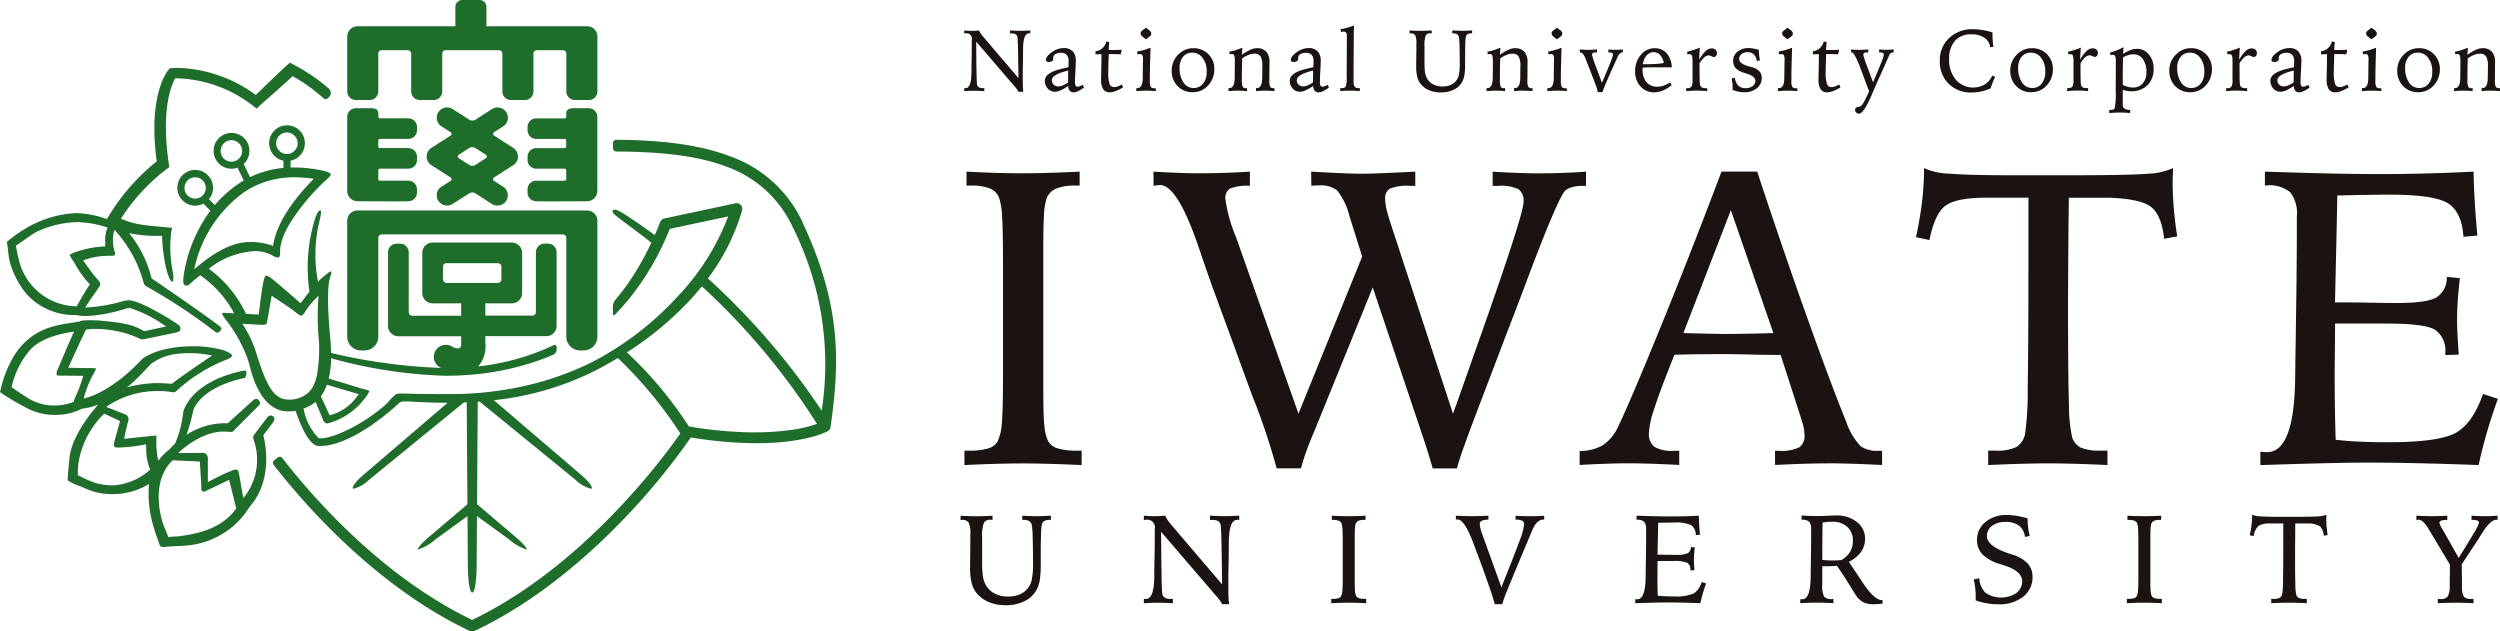
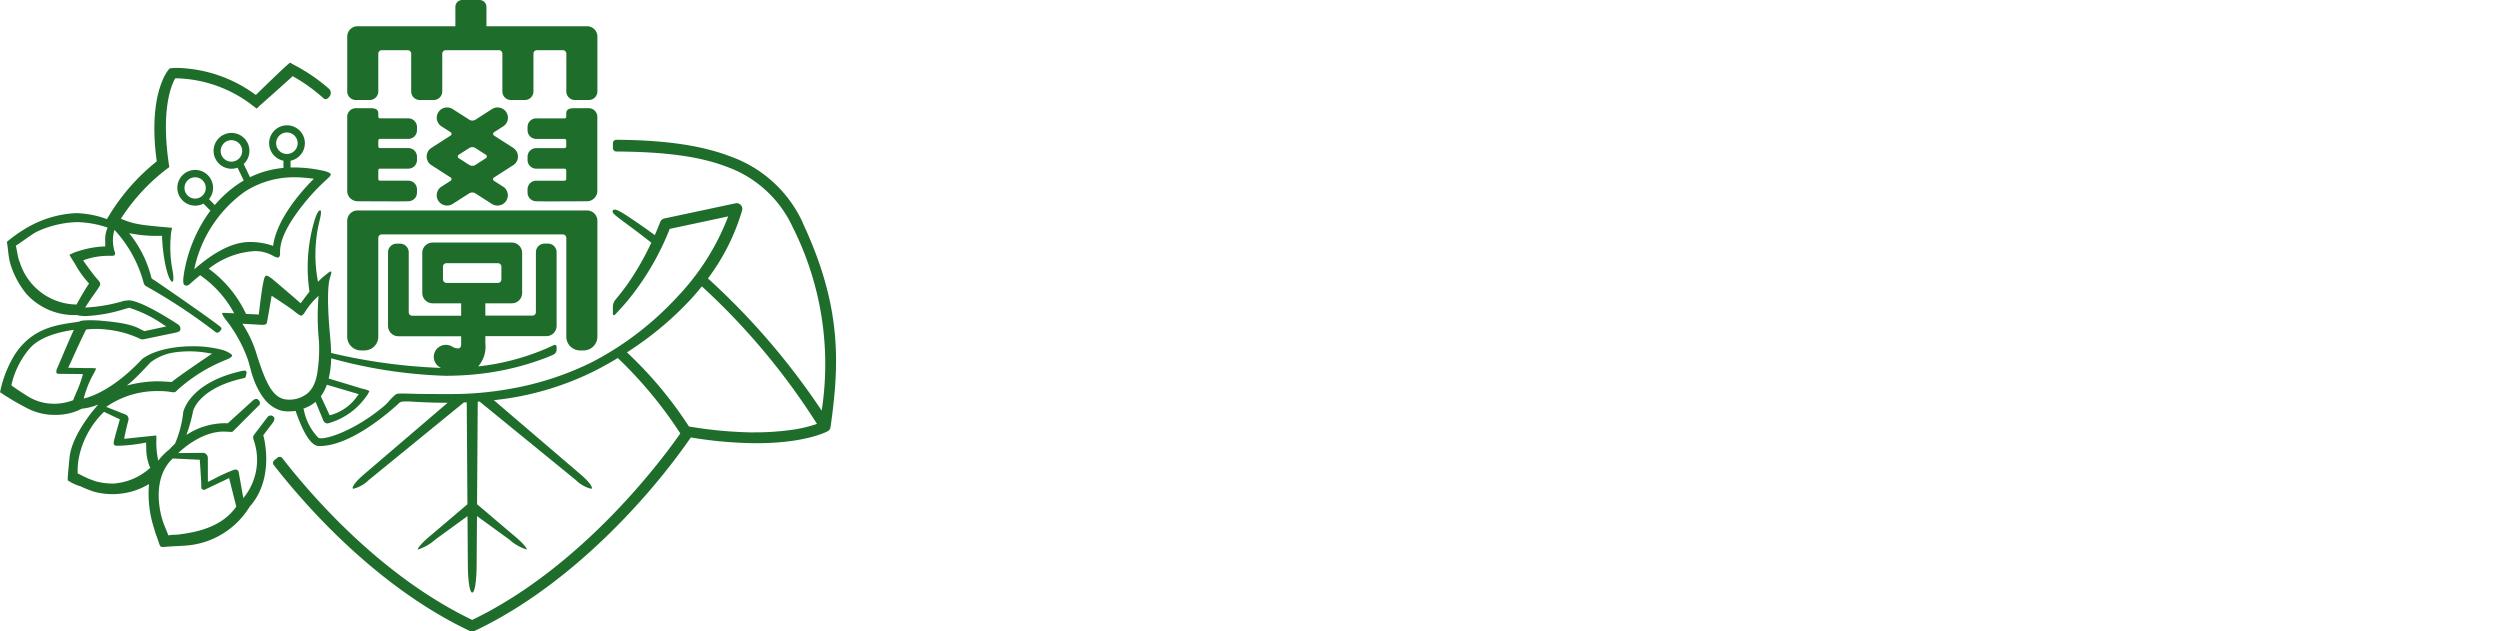
<svg xmlns="http://www.w3.org/2000/svg" width="311.975" height="78.794">
-   <path d="M44.406 12.482h1.724a1.076 1.076 0 001.077-1.068V6.691a.43.43 0 01.431-.427h3.242a.43.43 0 01.431.427v4.723a1.075 1.075 0 001.077 1.068h1.725a1.076 1.076 0 001.077-1.068V6.691a.43.43 0 01.431-.427h6.639a.43.43 0 01.431.427v4.723a1.076 1.076 0 001.077 1.068h1.724a1.076 1.076 0 001.077-1.068V6.691A.431.431 0 0167 6.264h3.241a.43.43 0 01.431.427v4.723a1.076 1.076 0 001.077 1.068h1.724a1.076 1.076 0 001.077-1.068V4.555a1.291 1.291 0 00-1.293-1.281H60.704V.854A.861.861 0 0059.842 0h-2.155a.861.861 0 00-.862.854v2.42h-12.2a1.291 1.291 0 00-1.293 1.281v6.859a1.076 1.076 0 001.077 1.068M61.681 22.129l2.007-1.287.375-.242h.007l.05-.036q.037-.028.072-.058l.04-.035c.031-.029.061-.06.089-.091l.013-.014a1.253 1.253 0 00.093-.125l.005-.006.016-.027.043-.073c.014-.025.016-.033.024-.05l.028-.061c.009-.021.016-.042.024-.064a.757.757 0 00.036-.123l.011-.048c.003-.016.009-.048.012-.073s0-.034.007-.051 0-.045 0-.067v-.059-.059-.067c0-.022 0-.034-.007-.051s-.007-.049-.012-.073a.98.98 0 00-.03-.12l-.017-.051a1.473 1.473 0 00-.052-.125l-.024-.05c-.008-.017-.028-.049-.043-.073a.382.382 0 00-.016-.027l-.006-.008-.053-.073-.024-.031c-.016-.02-.034-.039-.052-.058l-.036-.039-.043-.039-.055-.049-.029-.032a1.154 1.154 0 00-.071-.051l-.367-.236-2.007-1.287a.255.255 0 010-.464l1.106-.709a1.274 1.274 0 00.383-1.772 1.3 1.3 0 00-1.788-.38l-2.081 1.335a.731.731 0 01-.723 0l-2.09-1.336a1.3 1.3 0 00-1.788.38 1.274 1.274 0 00.383 1.772l1.106.709a.255.255 0 010 .464l-2.007 1.287-.367.236a1.59 1.59 0 00-.072.051l-.034.025-.056.049-.042.038-.037.04c-.012.014-.035.038-.051.058l-.024.032c-.018.024-.037.048-.053.073l-.006.008-.016.027-.043.073c-.014.025-.016.033-.024.05l-.028.061c-.009.02-.016.042-.024.063s-.012.034-.017.052a3.066 3.066 0 00-.03.119l-.012.072c-.003.024 0 .034-.007.052s0 .045 0 .067v.185c0 .022 0 .035.007.052s.007.048.012.072a.98.98 0 00.03.119l.017.052a.872.872 0 00.052.124l.024.05c.008.017.028.049.043.073s.01.019.016.028v.007a1.286 1.286 0 00.093.125l.013.014c.028.031.057.062.088.091l.041.036q.034.029.071.057l.051.036h.007l.375.242 2.007 1.287a.255.255 0 010 .464l-1.106.709a1.274 1.274 0 00-.383 1.772 1.3 1.3 0 001.788.38l.362-.232 1.72-1.1a.731.731 0 01.723 0l1.719 1.1.362.232a1.3 1.3 0 001.788-.38 1.274 1.274 0 00-.383-1.772l-1.106-.709a.255.255 0 010-.464m-1.075-2.363l-1.3.837a.731.731 0 01-.723 0l-1.3-.837a.255.255 0 010-.464l1.3-.837a.731.731 0 01.723 0l1.3.837a.255.255 0 010 .464M45.052 43.731h.431a1.721 1.721 0 001.724-1.708V29.68a.43.43 0 01.431-.427h22.6a.43.43 0 01.431.427v12.343a1.721 1.721 0 001.724 1.708h.431a1.721 1.721 0 001.724-1.708V27.545a1.291 1.291 0 00-1.293-1.281H44.621a1.291 1.291 0 00-1.293 1.281v14.478a1.721 1.721 0 001.724 1.708M70.442 22.55h-3.531a1.076 1.076 0 00-1.077 1.068v.427a1.076 1.076 0 001.077 1.068c.292.04 6.337 0 6.337 0a1.291 1.291 0 001.293-1.281V14.57a1.076 1.076 0 00-1.077-1.068H71.74c-.593 0-1.077.07-1.077.657v.4a.215.215 0 01-.215.213h-3.537a1.076 1.076 0 00-1.077 1.068v.427a1.076 1.076 0 001.077 1.068h3.536a.215.215 0 01.215.213v.722a.215.215 0 01-.215.213h-3.536a1.076 1.076 0 00-1.077 1.068v.427a1.076 1.076 0 001.077 1.068h3.536a.215.215 0 01.215.213v1.079a.215.215 0 01-.215.213M44.622 25.112s6.045.04 6.337 0a1.076 1.076 0 001.077-1.068v-.427a1.076 1.076 0 00-1.077-1.068h-3.536a.215.215 0 01-.215-.213v-1.078a.215.215 0 01.215-.214h3.536a1.076 1.076 0 001.077-1.068v-.427a1.076 1.076 0 00-1.077-1.068h-3.536a.215.215 0 01-.215-.213v-.722a.215.215 0 01.215-.213h3.536a1.076 1.076 0 001.077-1.068v-.427a1.076 1.076 0 00-1.077-1.068h-3.536a.215.215 0 01-.215-.213v-.4c0-.587-.485-.657-1.077-.657h-1.724a1.076 1.076 0 00-1.077 1.068v9.262a1.291 1.291 0 001.293 1.281M32.877 54.394l-.023-.081 1.231-1.615c.326-.546.057-.706-.044-.766a.557.557 0 00-.28-.087.571.571 0 00-.436.281l-1.646 2.164a.641.641 0 00-.051.536 7.487 7.487 0 01-1.028 7.033l-.225.277-.015.011-.577-3.268c-.1-.251-.246-.284-.363-.284a.931.931 0 00-.312.066 20.489 20.489 0 00-2.334 1.064c-.224.115-.418.215-.586.295l-.246.117-.006-2.992a.643.643 0 00-.535-.634l-3.164.029.336-.3c.623-.559 2.851-2.383 5.343-2.383 0 0 .444.013.885.042a.412.412 0 00.262-.061l3.16-3.163.012-.011a.514.514 0 00.213-.339.547.547 0 00-.166-.382.393.393 0 00-.3-.162.756.756 0 00-.447.213l-3.106 2.825h-.071c-.1 0-.2-.006-.306-.006a8.829 8.829 0 00-4.79 1.462 19.992 19.992 0 00.837-2.989c.005-.028.688-2.839 6.251-4.08.306-.068.31-.086.385-.53l.014-.08a.24.24 0 00-.284-.337 1.428 1.428 0 00-.3.038c-6.574 1.466-7.293 5.1-7.3 5.139a13.256 13.256 0 01-1.032 3.941 8.766 8.766 0 00-.7.713 6.909 6.909 0 00-1.382 1.4 10.842 10.842 0 01-.239-2.616 3.066 3.066 0 00-.012-.531c-.4.04-3.744.389-3.779.393l-.234.024.047-.228c.149-.729.378-1.7.481-2.046a.64.64 0 00-.284-.733l-2.477-.978.268-.181a11.135 11.135 0 016.378-1.789 8.854 8.854 0 011.1.062c.05 0 .112.015.184.026a3.724 3.724 0 00.52.062c.2 0 .34-.187.417-.269a20.316 20.316 0 016.083-3.785c.657-.258.773-.446.756-.558-.026-.164-.74-.553-1.158-.664a14.31 14.31 0 00-3.671-.469c-4.55 0-6.329 1.551-6.357 1.571a.634.634 0 00-.083.074c-3.305 3.515-5.964 4.529-6.954 4.8l-.291.08.078-.289a12.865 12.865 0 011.029-2.58c.026-.049.057-.1.091-.165a4.768 4.768 0 00.356-.723 5.721 5.721 0 00-.871-.047q-.176 0-.342.005L8.51 45.89l.112-.238c.264-.56.57-1.232.865-1.882.445-.981 1-2.156 1.219-2.569l.04-.074.083-.014a10.138 10.138 0 012.458.014 12.687 12.687 0 014.179 1.147.539.539 0 00.3.076 1.171 1.171 0 00.277-.036l3.888-.807c.334-.082.535-.166.573-.353a.643.643 0 00-.252-.644c-.039-.028-4.229-2.828-6.064-3.031h-.022a4.671 4.671 0 00-.523.042l-.023.007-.073-.007a20.059 20.059 0 01-4.926.859l.181-.274c.247-.375.485-.749.786-1.168.342-.476.677-.959.842-1.235.125-.21.076-.25.033-.43-.021-.085-.126-.223-.515-.669-.26-.3-.6-.75-1.453-1.93l-.121-.167.189-.087a8.957 8.957 0 012.649-.49c.123-.008.245-.008.347-.008h.219c.3 0 .472-.021.5-.062a.376.376 0 00.053-.395 4.637 4.637 0 01-.134-2.449l.069-.326.212.208a15.67 15.67 0 013.453 6.412.64.64 0 00.259.377l.143.084a71.249 71.249 0 018.5 5.616.446.446 0 00.283.13.6.6 0 00.4-.272c.181-.233.188-.315-.159-.579-2.224-1.691-7.063-4.993-8.02-5.649-.12-.082-.4-.209-.442-.353a14.326 14.326 0 00-2.784-5.568 17.518 17.518 0 003.425.342c.169 0 .339 0 .512-.008l.17-.005.007.169c.142 3.226.864 5.562 1.282 5.562h.011c.07-.013.212-.276.029-1.323a15.308 15.308 0 01-.253-4.11l.016-.252a5.38 5.38 0 01.141-.943l.025-.112h-.141c-3.725-.334-4.447-.4-6.071-1.043l-.172-.08.1-.162a24.416 24.416 0 015.621-6.05l.314-.229-.057-.382c-1-6.777.319-9.834.749-10.609l.048-.087h.23a16.138 16.138 0 019.489 3.442l.449.337.4-.392.272-.24c.743-.656 2.717-2.4 3.719-3.329l.095-.088.111.066a20.8 20.8 0 013.766 2.719.392.392 0 00.233.087c.235 0 .449-.267.556-.426a.707.707 0 00-.187-.92 21.95 21.95 0 00-4.215-2.881l-.2-.112-.4-.223-.346.3c-.72.628-2.9 2.751-3.81 3.634l-.1.1-.118-.082a17.227 17.227 0 00-9.652-3.293c-.421 0-.669.025-.715.029l-.268.029-.176.212c-.261.321-2.522 3.365-1.451 11.294l.013.1-.077.06a25.718 25.718 0 00-6.139 7.146 12.063 12.063 0 00-3.837-.747 13.4 13.4 0 00-6.262 1.889 17.586 17.586 0 00-2.394 1.7c.051.214.093.571.144 1.005a12.62 12.62 0 00.236 1.528A10.814 10.814 0 003.3 36.679a8.045 8.045 0 006.319 2.632 1.053 1.053 0 00.266.071 5.778 5.778 0 00.863.06 19.09 19.09 0 004.785-.873c.235-.067.421-.119.544-.149l.031-.008h.032a15.846 15.846 0 014.267 2.112l.345.213-2.734.587-.439-.212c-.767-.439-1.9-.822-4.652-1.06a14.123 14.123 0 00-2.453-.063c-.1.016-.509.038-.581.148v.008c-.211.026-.4.053-.532.072-2.353.344-5.361.726-7.52 4.037a14.314 14.314 0 00-1.833 4.689 31.726 31.726 0 003.616 2.116l.076.034a7.375 7.375 0 003.272.68 7.01 7.01 0 003.244-.771 7.118 7.118 0 002.01-.509.639.639 0 00-.032.07c-1.018 1.141-3.277 4.026-3.522 6.578l-.019.2c-.121 1.254-.225 2.338-.2 2.6a5.642 5.642 0 001.619.755 13.231 13.231 0 001.674.665 8.839 8.839 0 006.848-.957 13.954 13.954 0 00.643 5.558 7.83 7.83 0 00.324 1c.1.253.165.467.222.639.2.608.223.654.555.654.061 0 .128 0 .2-.009.715-.06 1.14-.078 1.551-.1a25.46 25.46 0 001.114-.065 10.169 10.169 0 007.952-4.851c3.152-3.518 1.781-8.619 1.719-8.842M2.429 32.727c-.045-.23-.141-.487-.2-.793-.077-.406-.158-.834-.224-1.163l-.023-.115.1-.063c.21-.13.5-.333.827-.568.542-.384 1.156-.818 1.687-1.116h.016a12.549 12.549 0 015.023-1.19 12.458 12.458 0 013.794.685 3.644 3.644 0 00-.3 1.663c0 .15.01.32 0 .528l-.007.158-.16.005a11.572 11.572 0 00-3.109.563l-.325.094a5.148 5.148 0 00-.854.389c.032.084.22.386.5.832l.2.321a12.281 12.281 0 001.74 2.423l.112.1-.085.123c-.608.882-1.284 2.112-1.562 2.62a7.514 7.514 0 01-7.144-5.49m4.278 17.872a6.115 6.115 0 01-3.08-.846 30.806 30.806 0 01-2.086-1.376l-.092-.075.019-.126a10.559 10.559 0 012.184-4.387c1.3-1.62 4.089-2.212 5.583-2.405-.665 1.418-1.515 3.5-2.045 4.714a1.052 1.052 0 00-.14.592c.055.079-.011.179.413.179h.076l2.828.026-.052.209a14.807 14.807 0 01-.772 2.1c-.16.376-.3.7-.382.949a6.615 6.615 0 01-2.454.447m11.821-4.863l.317-.337.015-.01a6.544 6.544 0 013.018-1.21 13.305 13.305 0 014.175.1l.431.066-.36.244c-.872.59-3.782 2.569-4.619 3.251l-.052.042h-.067l-.316-.02c-.409-.027-.968-.064-1.619-.064a15.573 15.573 0 00-3.607.533l.528-.442c.631-.532 1.476-1.431 2.156-2.154m-4.5 14.824a8.421 8.421 0 01-1.938-.246 10.95 10.95 0 01-2.034-.857l-.341-.158v-.107a7.833 7.833 0 01.155-1.868l.037-.2a11.01 11.01 0 013.095-5.515l1.973.937-.037.137c-.068.251-.153.552-.243.868-.156.551-.318 1.12-.427 1.566-.076.311-.072.548.012.634a.631.631 0 00.4.092H14.858a21.475 21.475 0 003.169-.36l.2-.042.009.2c0 .1.008.211.011.325a6.561 6.561 0 00.432 2.488.645.645 0 00.077.131 7.58 7.58 0 01-4.722 1.983m8.666 6.291l-.035.006a6.13 6.13 0 01-.93.086 3.409 3.409 0 00-.576.051l-.145.033-.054-.137c-.119-.3-.228-.573-.47-1.167-.623-1.527-1.563-5.844 1.067-8.3l3.375.159.01.152c.007.108.179 2.658.173 2.993s.008.477.159.566a.712.712 0 00.208.04.154.154 0 00.068-.011c.157-.084 2.741-1.311 2.851-1.363l.191-.091.892 3.562c-.933 1.3-2.631 2.879-6.785 3.421" fill="#1f6d2b" />
+   <path d="M44.406 12.482h1.724a1.076 1.076 0 001.077-1.068V6.691a.43.43 0 01.431-.427h3.242a.43.43 0 01.431.427v4.723a1.075 1.075 0 001.077 1.068h1.725a1.076 1.076 0 001.077-1.068V6.691a.43.43 0 01.431-.427h6.639a.43.43 0 01.431.427v4.723a1.076 1.076 0 001.077 1.068h1.724a1.076 1.076 0 001.077-1.068V6.691A.431.431 0 0167 6.264h3.241a.43.43 0 01.431.427v4.723a1.076 1.076 0 001.077 1.068h1.724a1.076 1.076 0 001.077-1.068V4.555a1.291 1.291 0 00-1.293-1.281H60.704V.854A.861.861 0 0059.842 0h-2.155a.861.861 0 00-.862.854v2.42h-12.2a1.291 1.291 0 00-1.293 1.281v6.859a1.076 1.076 0 001.077 1.068M61.681 22.129l2.007-1.287.375-.242h.007l.05-.036q.037-.028.072-.058l.04-.035c.031-.029.061-.06.089-.091l.013-.014a1.253 1.253 0 00.093-.125l.005-.006.016-.027.043-.073c.014-.025.016-.033.024-.05l.028-.061c.009-.021.016-.042.024-.064a.757.757 0 00.036-.123l.011-.048c.003-.016.009-.048.012-.073s0-.034.007-.051 0-.045 0-.067v-.059-.059-.067c0-.022 0-.034-.007-.051s-.007-.049-.012-.073a.98.98 0 00-.03-.12l-.017-.051a1.473 1.473 0 00-.052-.125l-.024-.05c-.008-.017-.028-.049-.043-.073a.382.382 0 00-.016-.027l-.006-.008-.053-.073-.024-.031c-.016-.02-.034-.039-.052-.058l-.036-.039-.043-.039-.055-.049-.029-.032a1.154 1.154 0 00-.071-.051l-.367-.236-2.007-1.287a.255.255 0 010-.464l1.106-.709a1.274 1.274 0 00.383-1.772 1.3 1.3 0 00-1.788-.38l-2.081 1.335a.731.731 0 01-.723 0l-2.09-1.336a1.3 1.3 0 00-1.788.38 1.274 1.274 0 00.383 1.772l1.106.709a.255.255 0 010 .464l-2.007 1.287-.367.236a1.59 1.59 0 00-.072.051l-.034.025-.056.049-.042.038-.037.04c-.012.014-.035.038-.051.058l-.024.032c-.018.024-.037.048-.053.073l-.006.008-.016.027-.043.073c-.014.025-.016.033-.024.05l-.028.061c-.009.02-.016.042-.024.063s-.012.034-.017.052a3.066 3.066 0 00-.03.119l-.012.072c-.003.024 0 .034-.007.052s0 .045 0 .067v.185c0 .022 0 .035.007.052s.007.048.012.072a.98.98 0 00.03.119l.017.052a.872.872 0 00.052.124l.024.05c.008.017.028.049.043.073s.01.019.016.028v.007a1.286 1.286 0 00.093.125l.013.014c.028.031.057.062.088.091l.041.036q.034.029.071.057l.051.036h.007l.375.242 2.007 1.287a.255.255 0 010 .464l-1.106.709a1.274 1.274 0 00-.383 1.772 1.3 1.3 0 001.788.38l.362-.232 1.72-1.1a.731.731 0 01.723 0l1.719 1.1.362.232a1.3 1.3 0 001.788-.38 1.274 1.274 0 00-.383-1.772l-1.106-.709a.255.255 0 010-.464m-1.075-2.363l-1.3.837a.731.731 0 01-.723 0l-1.3-.837a.255.255 0 010-.464l1.3-.837a.731.731 0 01.723 0l1.3.837a.255.255 0 010 .464M45.052 43.731h.431a1.721 1.721 0 001.724-1.708V29.68a.43.43 0 01.431-.427h22.6a.43.43 0 01.431.427v12.343a1.721 1.721 0 001.724 1.708h.431a1.721 1.721 0 001.724-1.708V27.545a1.291 1.291 0 00-1.293-1.281H44.621a1.291 1.291 0 00-1.293 1.281v14.478a1.721 1.721 0 001.724 1.708M70.442 22.55h-3.531a1.076 1.076 0 00-1.077 1.068v.427a1.076 1.076 0 001.077 1.068c.292.04 6.337 0 6.337 0a1.291 1.291 0 001.293-1.281V14.57a1.076 1.076 0 00-1.077-1.068H71.74c-.593 0-1.077.07-1.077.657v.4a.215.215 0 01-.215.213h-3.537a1.076 1.076 0 00-1.077 1.068v.427a1.076 1.076 0 001.077 1.068h3.536a.215.215 0 01.215.213v.722a.215.215 0 01-.215.213h-3.536a1.076 1.076 0 00-1.077 1.068v.427a1.076 1.076 0 001.077 1.068h3.536a.215.215 0 01.215.213v1.079a.215.215 0 01-.215.213M44.622 25.112s6.045.04 6.337 0a1.076 1.076 0 001.077-1.068v-.427a1.076 1.076 0 00-1.077-1.068h-3.536a.215.215 0 01-.215-.213v-1.078a.215.215 0 01.215-.214h3.536a1.076 1.076 0 001.077-1.068v-.427a1.076 1.076 0 00-1.077-1.068h-3.536a.215.215 0 01-.215-.213v-.722a.215.215 0 01.215-.213h3.536a1.076 1.076 0 001.077-1.068v-.427a1.076 1.076 0 00-1.077-1.068h-3.536a.215.215 0 01-.215-.213v-.4c0-.587-.485-.657-1.077-.657h-1.724a1.076 1.076 0 00-1.077 1.068v9.262a1.291 1.291 0 001.293 1.281M32.877 54.394l-.023-.081 1.231-1.615c.326-.546.057-.706-.044-.766a.557.557 0 00-.28-.087.571.571 0 00-.436.281l-1.646 2.164a.641.641 0 00-.051.536 7.487 7.487 0 01-1.028 7.033l-.225.277-.015.011-.577-3.268c-.1-.251-.246-.284-.363-.284a.931.931 0 00-.312.066 20.489 20.489 0 00-2.334 1.064c-.224.115-.418.215-.586.295l-.246.117-.006-2.992a.643.643 0 00-.535-.634l-3.164.029.336-.3c.623-.559 2.851-2.383 5.343-2.383 0 0 .444.013.885.042a.412.412 0 00.262-.061l3.16-3.163.012-.011a.514.514 0 00.213-.339.547.547 0 00-.166-.382.393.393 0 00-.3-.162.756.756 0 00-.447.213l-3.106 2.825h-.071c-.1 0-.2-.006-.306-.006a8.829 8.829 0 00-4.79 1.462 19.992 19.992 0 00.837-2.989c.005-.028.688-2.839 6.251-4.08.306-.068.31-.086.385-.53l.014-.08a.24.24 0 00-.284-.337 1.428 1.428 0 00-.3.038c-6.574 1.466-7.293 5.1-7.3 5.139a13.256 13.256 0 01-1.032 3.941 8.766 8.766 0 00-.7.713 6.909 6.909 0 00-1.382 1.4 10.842 10.842 0 01-.239-2.616 3.066 3.066 0 00-.012-.531c-.4.04-3.744.389-3.779.393l-.234.024.047-.228c.149-.729.378-1.7.481-2.046a.64.64 0 00-.284-.733l-2.477-.978.268-.181a11.135 11.135 0 016.378-1.789 8.854 8.854 0 011.1.062c.05 0 .112.015.184.026a3.724 3.724 0 00.52.062c.2 0 .34-.187.417-.269a20.316 20.316 0 016.083-3.785c.657-.258.773-.446.756-.558-.026-.164-.74-.553-1.158-.664a14.31 14.31 0 00-3.671-.469c-4.55 0-6.329 1.551-6.357 1.571a.634.634 0 00-.083.074c-3.305 3.515-5.964 4.529-6.954 4.8l-.291.08.078-.289a12.865 12.865 0 011.029-2.58c.026-.049.057-.1.091-.165a4.768 4.768 0 00.356-.723 5.721 5.721 0 00-.871-.047q-.176 0-.342.005L8.51 45.89l.112-.238c.264-.56.57-1.232.865-1.882.445-.981 1-2.156 1.219-2.569l.04-.074.083-.014a10.138 10.138 0 012.458.014 12.687 12.687 0 014.179 1.147.539.539 0 00.3.076 1.171 1.171 0 00.277-.036l3.888-.807c.334-.082.535-.166.573-.353a.643.643 0 00-.252-.644c-.039-.028-4.229-2.828-6.064-3.031h-.022a4.671 4.671 0 00-.523.042l-.023.007-.073-.007a20.059 20.059 0 01-4.926.859l.181-.274c.247-.375.485-.749.786-1.168.342-.476.677-.959.842-1.235.125-.21.076-.25.033-.43-.021-.085-.126-.223-.515-.669-.26-.3-.6-.75-1.453-1.93l-.121-.167.189-.087a8.957 8.957 0 012.649-.49c.123-.008.245-.008.347-.008h.219c.3 0 .472-.021.5-.062a.376.376 0 00.053-.395 4.637 4.637 0 01-.134-2.449l.069-.326.212.208a15.67 15.67 0 013.453 6.412.64.64 0 00.259.377l.143.084a71.249 71.249 0 018.5 5.616.446.446 0 00.283.13.6.6 0 00.4-.272c.181-.233.188-.315-.159-.579-2.224-1.691-7.063-4.993-8.02-5.649-.12-.082-.4-.209-.442-.353a14.326 14.326 0 00-2.784-5.568 17.518 17.518 0 003.425.342c.169 0 .339 0 .512-.008l.17-.005.007.169c.142 3.226.864 5.562 1.282 5.562h.011c.07-.013.212-.276.029-1.323a15.308 15.308 0 01-.253-4.11l.016-.252a5.38 5.38 0 01.141-.943l.025-.112h-.141c-3.725-.334-4.447-.4-6.071-1.043l-.172-.08.1-.162a24.416 24.416 0 015.621-6.05l.314-.229-.057-.382c-1-6.777.319-9.834.749-10.609l.048-.087h.23a16.138 16.138 0 019.489 3.442l.449.337.4-.392.272-.24c.743-.656 2.717-2.4 3.719-3.329l.095-.088.111.066a20.8 20.8 0 013.766 2.719.392.392 0 00.233.087c.235 0 .449-.267.556-.426a.707.707 0 00-.187-.92 21.95 21.95 0 00-4.215-2.881l-.2-.112-.4-.223-.346.3c-.72.628-2.9 2.751-3.81 3.634l-.1.1-.118-.082a17.227 17.227 0 00-9.652-3.293c-.421 0-.669.025-.715.029l-.268.029-.176.212c-.261.321-2.522 3.365-1.451 11.294l.013.1-.077.06a25.718 25.718 0 00-6.139 7.146 12.063 12.063 0 00-3.837-.747 13.4 13.4 0 00-6.262 1.889 17.586 17.586 0 00-2.394 1.7c.051.214.093.571.144 1.005a12.62 12.62 0 00.236 1.528A10.814 10.814 0 003.3 36.679a8.045 8.045 0 006.319 2.632 1.053 1.053 0 00.266.071 5.778 5.778 0 00.863.06 19.09 19.09 0 004.785-.873c.235-.067.421-.119.544-.149l.031-.008h.032a15.846 15.846 0 014.267 2.112l.345.213-2.734.587-.439-.212c-.767-.439-1.9-.822-4.652-1.06a14.123 14.123 0 00-2.453-.063c-.1.016-.509.038-.581.148v.008c-.211.026-.4.053-.532.072-2.353.344-5.361.726-7.52 4.037a14.314 14.314 0 00-1.833 4.689 31.726 31.726 0 003.616 2.116l.076.034a7.375 7.375 0 003.272.68 7.01 7.01 0 003.244-.771 7.118 7.118 0 002.01-.509.639.639 0 00-.032.07c-1.018 1.141-3.277 4.026-3.522 6.578l-.019.2c-.121 1.254-.225 2.338-.2 2.6a5.642 5.642 0 001.619.755 13.231 13.231 0 001.674.665 8.839 8.839 0 006.848-.957 13.954 13.954 0 00.643 5.558 7.83 7.83 0 00.324 1c.1.253.165.467.222.639.2.608.223.654.555.654.061 0 .128 0 .2-.009.715-.06 1.14-.078 1.551-.1a25.46 25.46 0 001.114-.065 10.169 10.169 0 007.952-4.851c3.152-3.518 1.781-8.619 1.719-8.842M2.429 32.727c-.045-.23-.141-.487-.2-.793-.077-.406-.158-.834-.224-1.163l-.023-.115.1-.063c.21-.13.5-.333.827-.568.542-.384 1.156-.818 1.687-1.116h.016a12.549 12.549 0 015.023-1.19 12.458 12.458 0 013.794.685 3.644 3.644 0 00-.3 1.663c0 .15.01.32 0 .528l-.007.158-.16.005a11.572 11.572 0 00-3.109.563l-.325.094a5.148 5.148 0 00-.854.389c.032.084.22.386.5.832l.2.321a12.281 12.281 0 001.74 2.423c-.608.882-1.284 2.112-1.562 2.62a7.514 7.514 0 01-7.144-5.49m4.278 17.872a6.115 6.115 0 01-3.08-.846 30.806 30.806 0 01-2.086-1.376l-.092-.075.019-.126a10.559 10.559 0 012.184-4.387c1.3-1.62 4.089-2.212 5.583-2.405-.665 1.418-1.515 3.5-2.045 4.714a1.052 1.052 0 00-.14.592c.055.079-.011.179.413.179h.076l2.828.026-.052.209a14.807 14.807 0 01-.772 2.1c-.16.376-.3.7-.382.949a6.615 6.615 0 01-2.454.447m11.821-4.863l.317-.337.015-.01a6.544 6.544 0 013.018-1.21 13.305 13.305 0 014.175.1l.431.066-.36.244c-.872.59-3.782 2.569-4.619 3.251l-.052.042h-.067l-.316-.02c-.409-.027-.968-.064-1.619-.064a15.573 15.573 0 00-3.607.533l.528-.442c.631-.532 1.476-1.431 2.156-2.154m-4.5 14.824a8.421 8.421 0 01-1.938-.246 10.95 10.95 0 01-2.034-.857l-.341-.158v-.107a7.833 7.833 0 01.155-1.868l.037-.2a11.01 11.01 0 013.095-5.515l1.973.937-.037.137c-.068.251-.153.552-.243.868-.156.551-.318 1.12-.427 1.566-.076.311-.072.548.012.634a.631.631 0 00.4.092H14.858a21.475 21.475 0 003.169-.36l.2-.042.009.2c0 .1.008.211.011.325a6.561 6.561 0 00.432 2.488.645.645 0 00.077.131 7.58 7.58 0 01-4.722 1.983m8.666 6.291l-.035.006a6.13 6.13 0 01-.93.086 3.409 3.409 0 00-.576.051l-.145.033-.054-.137c-.119-.3-.228-.573-.47-1.167-.623-1.527-1.563-5.844 1.067-8.3l3.375.159.01.152c.007.108.179 2.658.173 2.993s.008.477.159.566a.712.712 0 00.208.04.154.154 0 00.068-.011c.157-.084 2.741-1.311 2.851-1.363l.191-.091.892 3.562c-.933 1.3-2.631 2.879-6.785 3.421" fill="#1f6d2b" />
  <path d="M100.171 27.77a15.719 15.719 0 00-9.044-8.254c-3.344-1.287-7.6-1.947-13.01-2.057-.534-.011-1.2-.015-1.2-.015a.427.427 0 00-.431.424v.612a.433.433 0 00.431.429s.67 0 1.2.013c5.45.1 9.447.688 12.511 1.867a14.4 14.4 0 018.293 7.556 38.019 38.019 0 013.617 22.9 88.569 88.569 0 00-14.193-16.5 26.64 26.64 0 004.26-8.479.706.706 0 00-.158-.683.718.718 0 00-.672-.211l-8.872 1.891a.708.708 0 00-.515.437q-.324.839-.676 1.641a79.659 79.659 0 00-3.6-2.5 9.159 9.159 0 00-.963-.56c-.025-.013-.512-.26-.668-.013-.124.2.045.361.426.7 0 0 .629.485 1.205.909 1.071.789 2.209 1.649 3.167 2.406a35.265 35.265 0 01-2.9 5.077c-.624.9-1.623 2.1-1.623 2.1a1.377 1.377 0 00-.274.756v.9c0 .235.133.287.3.116 0 0 .992-1.044 1.6-1.786a33.448 33.448 0 005.16-8.8l.034-.085 7.3-1.557-.121.3a30.025 30.025 0 01-6.217 9.722 38.7 38.7 0 01-10.665 8.169 37.515 37.515 0 01-10.122 3.309 41.415 41.415 0 01-7.757.669c-1.915 0-3.592 0-5.146-.055a24.574 24.574 0 00-.686-.011c-.56 0-.626.035-.739.1l-.075.038a8 8 0 00-.929.948l-.187.191c-.106.1-.206.206-.316.3-3.547 2.966-7.034 4.137-8.007 4a.342.342 0 01-.168-.043 6.8 6.8 0 01-1.823-3.507.192.192 0 00-.091-.117 6.584 6.584 0 00.8-.359 4.109 4.109 0 00.755-.516l.982 2.372a.6.6 0 00.538.326 8.61 8.61 0 004.781-3.341 2.852 2.852 0 00.415-.706 3.2 3.2 0 00-.8-.267l-.206-.055c-2.469-.754-3.516-1.061-4.074-1.235a11.748 11.748 0 00.306-2.525 59.84 59.84 0 0014.269 2.183c1.179 0 2.351-.053 3.484-.159a33.74 33.74 0 009.082-2.1c.449-.177.908-.381.908-.381a.718.718 0 00.393-.6v-.331a.249.249 0 00-.388-.241s-.469.225-.913.417a29.685 29.685 0 01-8.484 2.225 3.762 3.762 0 00.892-2.9v-.874h7.6a1.291 1.291 0 001.293-1.281v-9.2a1.076 1.076 0 00-1.077-1.068h-.431a1.076 1.076 0 00-1.077 1.068v7.492a.43.43 0 01-.431.427h-5.879v-1.536h3.3a1.291 1.291 0 001.293-1.281v-5.022a1.291 1.291 0 00-1.293-1.281h-9.876a1.291 1.291 0 00-1.293 1.281v5.022a1.291 1.291 0 001.293 1.281h3.557v1.545h-6.109a.43.43 0 01-.431-.427v-7.492a1.076 1.076 0 00-1.077-1.068h-.431a1.076 1.076 0 00-1.077 1.068v9.2a1.291 1.291 0 001.293 1.281h7.833v.897c0 .494-.114.541-.26.6l-.042.018a1.358 1.358 0 01-.773-.192 1.516 1.516 0 00-2.09.422 1.486 1.486 0 00.426 2.071c.052.034.127.081.22.135a69.929 69.929 0 01-13.706-1.864 26.283 26.283 0 00-.133-2.107c-.121-1.281-.482-5.585-.034-7.195.019-.068.042-.141.065-.216.05-.161.184-.589.105-.644a.062.062 0 00-.038-.012 1.027 1.027 0 00-.411.244l-.11.085a9.774 9.774 0 00-1.082.963 17.842 17.842 0 01.155-7.471 6.14 6.14 0 01.046-.187c.2-.793.226-1.218.076-1.262a.087.087 0 00-.026 0c-.112 0-.38.258-.673 1.224a20.506 20.506 0 00-.642 8.929c-.315.392-.6.767-.833 1.085l-.271.362-.141-.123c-1.213-1.065-3.366-2.9-3.492-2.988l-.159-.1a1.181 1.181 0 00-.45-.239.245.245 0 00-.112.033c-.114.057-.184.306-.23.471v.016c-.191.683-.478 2.946-.618 4.175l-.018.159-1.594-.072a14.673 14.673 0 00-4.65-5.64 10.212 10.212 0 015.712-2.2 4.459 4.459 0 012.148.5l.108.057a1.749 1.749 0 00.641.249.188.188 0 00.067-.01c.1-.04.24-.139.223-.544-.066-1.551.838-3.463 2.845-6.017a26.37 26.37 0 012.917-3.129l.147-.139c.3-.278.447-.43.407-.584-.024-.091-.3-.279-.975-.423a17.345 17.345 0 00-3.615-.4c-.14 0-.279 0-.417.007v-.848a2.23 2.23 0 10-.889 0v.9a12.077 12.077 0 00-4.171 1.157l-.793-1.646a2.193 2.193 0 00.717-1.619 2.235 2.235 0 10-1.48 2.079l.773 1.6c-.205.12-.409.245-.608.378a14.41 14.41 0 00-3 2.684l-.729-.735a2.187 2.187 0 00.508-1.4 2.229 2.229 0 10-1.2 1.959l.867.875a18.262 18.262 0 00-3.324 8v.017c-.071.5-.135 1.17.115 1.28a.565.565 0 00.225.059.722.722 0 00.451-.231c.434-.391.854-.745 1.261-1.068l.114.088a13.5 13.5 0 014.123 4.665l-1.293-.058h-.043c-.148 0-.158.039-.165.064s.008.178.4.719a17.654 17.654 0 012.79 4.988c.106.315.208.686.315 1.079a13.914 13.914 0 00.647 1.986c.886 1.944 1.761 2.879 3.122 3.338a3.55 3.55 0 001.121.12h.106a4.141 4.141 0 00.671-.058c1 2.937 1.976 4.3 2.816 4.381 4.08.164 9.433-4.723 10.1-5.362.257-.245.768-.194 1.215-.194h.088a70.71 70.71 0 004.669.162h.081l-10.44 8.935c-1.251 1.069-1.482 1.642-1.4 1.76a.148.148 0 00.1.029 4.167 4.167 0 001.894-1.079l11.874-9.686.356-.013.086 12.721-4.479 3.806c-1.308 1.063-1.721 1.68-1.733 1.844h.019a5.872 5.872 0 002.185-1.251l4.018-2.921.043 6.3c.03 1.845.232 3.237.548 3.237s.519-1.391.548-3.237l.043-6.309 4.026 2.927a5.881 5.881 0 002.187 1.253h.019c-.011-.163-.425-.781-1.73-1.841l-4.493-3.819.087-12.792.231-.016 12.012 9.8a4.162 4.162 0 001.892 1.078.147.147 0 00.1-.03c.081-.119-.151-.692-1.4-1.759l-10.828-9.262a36.652 36.652 0 0012.695-3.706q1.44-.745 2.776-1.553a52.657 52.657 0 017.8 9.408c-2 2.882-12.029 16.567-25.972 23.274-10.561-5.078-18.806-14.063-23.056-19.38-.306-.383-.633-.806-.633-.806a.422.422 0 00-.6-.071l-.4.321a.438.438 0 00-.073.606s.34.439.649.824c1.114 1.389 2.479 3 4.082 4.739 4.356 4.715 11.314 11.17 19.728 15.141a.7.7 0 00.11.038.784.784 0 00.164.025h.048a.683.683 0 00.095-.01.675.675 0 00.069-.015.678.678 0 00.111-.038c8.414-3.972 15.372-10.426 19.728-15.141a82.079 82.079 0 007.2-8.912l.062-.09.108.017a51.22 51.22 0 008.082.7c6.118 0 8.785-1.437 8.9-1.5a.686.686 0 00.346-.5c1.062-7.645 1.533-14.843-3.488-25.531m-44.878 7.1v-1.605a.43.43 0 01.431-.427h6.429a.43.43 0 01.431.427v1.605a.43.43 0 01-.431.427H55.72a.43.43 0 01-.431-.427M34.461 17.885a1.341 1.341 0 111.341 1.329 1.336 1.336 0 01-1.341-1.329m-6.921.961a1.341 1.341 0 111.341 1.329 1.336 1.336 0 01-1.341-1.329m-3.2 5.937a1.329 1.329 0 111.341-1.329 1.336 1.336 0 01-1.341 1.329m-.1 8.822l.107-.491a15.87 15.87 0 016.221-9.209 11.308 11.308 0 016.387-1.78c.581 0 1.417.086 1.864.138l.346.04-.242.249c-1.574 1.613-4.293 4.789-4.816 7.933l-.034.2-.2-.073a8.551 8.551 0 00-2.684-.414h-.047c-1.928.013-4.06 1.02-6.519 3.079zm20.181 15.478l.353.118-.234.292a5.956 5.956 0 01-3.054 2.234l-.347.1-1.1-2.377a5.561 5.561 0 00.751-1.438zm-9.119.69c-.917-.309-1.581-1.094-2.3-2.8-.363-.863-.642-1.745-.917-2.56A14.183 14.183 0 0030.24 40.4l1.978.111c1.1.1 1.055-.1 1.1-.327.138-.634.577-3.282.577-3.282 1.14.748 2.02 1.342 2.522 1.7.239.169.931.785 1.178.785.137 0 .268-.175.415-.372a9.468 9.468 0 011.745-2.1 30.814 30.814 0 00.051 5.7 19.25 19.25 0 01-.161 3.571c-.19 1.622-.769 2.7-1.719 3.2a3.515 3.515 0 01-2.63.385m58.756 4.193a52.063 52.063 0 01-8.08-.744 49.316 49.316 0 00-7.738-9.25 40.68 40.68 0 007.852-6.5q.789-.851 1.5-1.733a84.946 84.946 0 0114.366 17.16 16.651 16.651 0 01-3.189.749 33.05 33.05 0 01-4.7.308" fill="#1f6d2b" />
-   <path d="M120.612 21.416q1.812.1 3.6.154t3.5.051q1.45 0 3.236-.051t3.78-.154v1.745h-.44a6.344 6.344 0 00-2.525.385 2.2 2.2 0 00-1.178 1.284 7.97 7.97 0 00-.3 1.913q-.091 1.323-.09 4.3v17.9q0 3.03.142 4.263a5.445 5.445 0 00.453 1.823 1.96 1.96 0 001.2.925 8.255 8.255 0 002.446.282h.544v1.8q-2.227-.1-4.117-.154t-3.159-.051q-1.5 0-3.392.051t-3.961.154v-1.8h.518a8.238 8.238 0 002.46-.282 1.958 1.958 0 001.191-.925 6.518 6.518 0 00.5-2.273q.142-1.579.143-5.714v-14.1q0-4.032-.1-5.739a10.079 10.079 0 00-.337-2.375 2.119 2.119 0 00-1.126-1.284 6.23 6.23 0 00-2.524-.385h-.466zM162.037 51.617l7.948-19.6-1.579-5.029a8.424 8.424 0 00-1.528-3.207 3.184 3.184 0 00-2.2-.642q-.414 0-.634.013t-.4.039l-.026-1.771q2.381.129 3.832.193t2.485.064q.984 0 2.524-.064t4.156-.193v1.771h-.7a5.654 5.654 0 00-2.46.346 1.37 1.37 0 00-.6 1.3 6.2 6.2 0 00.194 1.386q.194.821.919 2.976l7.353 22.426q1.01-2.8 2.745-7.749 6.058-17.037 6.058-18.68a1.779 1.779 0 00-.621-1.578 5.118 5.118 0 00-2.563-.423h-.673v-1.771q1.631.1 3.12.154t2.706.051q1.4 0 2.861-.051t2.965-.154v1.771h-.414a5.071 5.071 0 00-1.23.128 2.6 2.6 0 00-.893.411q-.829.642-4.583 10.572l-1.139 3.028-2.175 5.671q-.958 2.541-2.537 6.672-2.849 7.416-3.133 8.775h-3.029q-.362-1.334-1.113-3.618l-.362-1.078-6.006-17.885-6.992 17.209q-.078.206-.311.77a33.366 33.366 0 00-1.657 4.593h-3.029a83.919 83.919 0 00-3.055-9.083q-1.347-3.669-2.123-5.825l-2.822-7.672q-.7-1.95-1.786-5.157-2.615-7.621-4.79-7.621a2.028 2.028 0 00-.3.026l-.479.077-.026-1.771q1.657.1 3.133.154t2.719.051q1.476 0 3.029-.051t3.159-.154v1.771a5.857 5.857 0 00-2.46.334 1.365 1.365 0 00-.6 1.309 18.939 18.939 0 001.269 4.619l.1.257zM214.828 21.416h4.453q3.365 10.195 6.382 18.617t4.751 12.659a8.115 8.115 0 001.786 3 3.52 3.52 0 002.149.565h.518v1.77q-2.019-.1-3.689-.154t-2.809-.051q-1.45 0-3.185.051t-3.677.154v-1.77h.492a5.143 5.143 0 002.511-.424 1.694 1.694 0 00.673-1.556 4.552 4.552 0 00-.1-.913 10.534 10.534 0 00-.337-1.2l-2.537-7.869q-.984 0-2.693-.026-3.107-.077-3.987-.077-1.761 0-3.327.013t-3.249.064q-1.839 4.6-2.511 6.712a11.573 11.573 0 00-.673 3.009 2.061 2.061 0 00.673 1.762 4.214 4.214 0 002.408.5h.7v1.77q-1.89-.1-3.534-.154t-2.939-.051q-1.036 0-2.589.051t-3.366.154v-1.745a5.708 5.708 0 002.913-.732 5.556 5.556 0 001.877-2.273q1.449-3 5.139-12.03t7.78-19.837m1.165 4.824l-5.929 15.344q.492 0 1.424.026 2.925.077 3.987.077 1.294 0 4.686-.077.751-.025 1.139-.026zM248.104 56.232h.906a5.549 5.549 0 002.615-.449 2.515 2.515 0 001.087-1.655 38.749 38.749 0 00.324-5.773q.09-4.978.091-15.5V24.67h-5.23q-3.806 0-5.139 1.014t-1.981 4.272l-1.683-.359q.492-2.232.751-4.388a35.508 35.508 0 00.259-4.234 8.023 8.023 0 003.146.693q2.369.206 8.3.205h6.317q7.871 0 10.136-.192a8.432 8.432 0 003.172-.706q0 .257-.026.808t-.026.834q0 1.617.142 3.336t.427 3.541l-1.631.308q-.31-2.9-1.592-3.951t-5.4-1.18h-4.893q-.026 1.463-.052 4.131-.052 7.005-.052 9.417 0 9.109.117 12.342a18.315 18.315 0 00.4 4.028 2.138 2.138 0 001.113 1.283 5.966 5.966 0 002.382.359h.906v1.8q-2.15-.1-4.052-.154t-3.4-.051q-1.321 0-3.25.051t-4.181.154zM282.64 21.416q4.53.154 8.1.231t6.162.077q2.874 0 5.812-.077t5.968-.231q.025 1.925.155 3.939t.31 4.041l-1.734.154q-.208-3.079-1.916-4.17t-7.379-1.09q-1.45 0-5.308.077-.777.026-1.139.026-.052 3.079-.155 7.544t-.13 5.8h.8q1.527 0 3.819.038t3.068.039q3.753 0 4.958-.693a2.9 2.9 0 001.307-2.566l1.631.154q-.182 1.591-.272 2.951t-.08 2.513q0 .667.13 2.874l.078 1.206-1.683.051v-.205a3.158 3.158 0 00-1.282-2.951q-1.282-.77-5.994-.77h-6.473q0 1.257-.026 3.477t-.026 3.195q0 1.694.026 3.528t.1 4.3q1.295.154 2.939.231t3.612.077q6.5 0 8.557-1.244t3.275-4.785l1.864.616q-.777 2.13-1.372 4.183t-1.036 4.08q-4.065-.154-7.56-.231t-6.317-.077q-3.858 0-12.428.282l-.932.026v-1.668q.181.026.35.039c.112.009.28.013.5.013q3.443 0 3.5-9.6.025-2.412.052-3.772l.1-7q.025-2.258.039-4.388t.013-4.619a4.355 4.355 0 00-.828-3.053 4.072 4.072 0 00-2.952-.847h-.207zM123.857 64.353v.52c-.031 0-.075 0-.131-.008s-.1-.008-.124-.008a.853.853 0 00-.826.4 4.969 4.969 0 00-.216 1.891v2.795a15.5 15.5 0 00.077 1.83 3.369 3.369 0 00.255.973 2.735 2.735 0 001.116 1.26 3.458 3.458 0 001.779.433 3.852 3.852 0 001.367-.222 2.558 2.558 0 001-.681 2.6 2.6 0 00.587-1.126 10.1 10.1 0 00.17-2.22q0-1.868-.043-3.143a10.765 10.765 0 00-.112-1.543.824.824 0 00-.336-.49 1.486 1.486 0 00-.737-.138h-.116v-.52c.062 0 .152 0 .27.008q1.065.054 1.521.053t1.513-.053c.124 0 .214-.008.27-.008v.52h-.093a1.573 1.573 0 00-.683.115.67.67 0 00-.328.383 5.119 5.119 0 00-.124 1.168q-.039.946-.039 3.059v.766a13.854 13.854 0 01-.093 1.849 4.544 4.544 0 01-.3 1.129 3.259 3.259 0 01-1.49 1.6 5.1 5.1 0 01-2.494.582 5.559 5.559 0 01-1.833-.291 3.926 3.926 0 01-1.424-.842 3.242 3.242 0 01-.911-1.374 7.145 7.145 0 01-.27-2.217q0-.551.015-1.8t.015-1.956v-.237a3.513 3.513 0 00-.22-1.623 1 1 0 00-.861-.306h-.139v-.52q.548.031 1.042.046t.9.015q.494 0 1-.015t1.035-.046M142.737 64.353q.363.031.706.046t.676.015q.247 0 .579-.015t.718-.046a2.848 2.848 0 00.278.52 6.558 6.558 0 00.448.589l6.369 7.467q-.023-1.163-.046-3.083-.062-4.032-.139-4.338a.756.756 0 00-.328-.49 1.6 1.6 0 00-.768-.138h-.239v-.528c.062 0 .154 0 .278.008q1.1.054 1.544.053t1.59-.053c.108 0 .19-.008.247-.008l-.008.528c-.031 0-.064-.009-.1-.011s-.085 0-.147 0q-1.035 0-1.05 2.854-.008.719-.008 1.125l-.031 2.035q-.015.452-.019.93t0 1.312q0 .926.023 1.442a6.9 6.9 0 00.077.83h-.857a6.72 6.72 0 00-.934-1.224l-.077-.092-6.624-7.72v.176q.046 7.161.154 7.574a.754.754 0 00.328.49 1.554 1.554 0 00.753.138h.232v.536c-.077 0-.191-.01-.34-.015q-1.081-.046-1.474-.046t-.838.015q-.46.016-.969.046v-.528h.25q1.034 0 1.05-2.838.008-.719.008-1.125l.039-2.035q.008-.658.012-1.282t0-1.427a.96.96 0 00-1.158-1.163h-.205zM166.202 64.353q.54.031 1.073.046t1.042.015q.432 0 .965-.015t1.127-.046v.52h-.131a1.891 1.891 0 00-.753.115.655.655 0 00-.351.383 2.369 2.369 0 00-.089.57q-.027.394-.027 1.283v5.337q0 .9.042 1.271a1.625 1.625 0 00.135.543.585.585 0 00.359.276 2.464 2.464 0 00.73.084h.162v.536q-.664-.031-1.228-.046t-.942-.015q-.448 0-1.011.015t-1.181.046v-.536h.154a2.46 2.46 0 00.734-.084.585.585 0 00.355-.276 1.947 1.947 0 00.15-.678q.042-.471.043-1.7v-4.2q0-1.2-.031-1.711a3.013 3.013 0 00-.1-.708.632.632 0 00-.336-.383 1.857 1.857 0 00-.753-.115h-.139zM181.673 64.353q.579.031 1.1.046t.911.015q.494 0 1.007-.015t1.054-.046l-.008.482a2.551 2.551 0 00-.861.168.414.414 0 00-.212.4 2.307 2.307 0 00.081.539q.081.325.289.9l2.324 6.442q1.86-4.629 2.343-6a7.276 7.276 0 00.483-1.8.545.545 0 00-.189-.482 1.97 1.97 0 00-.868-.161v-.482q.463.031.915.046t.884.015q.37 0 .826-.015t.95-.046v.482h-.116q-.849 0-1.443 1.484-.132.337-.216.52-2.177 5.18-2.8 6.74a14.131 14.131 0 00-.656 1.813h-.949a21.38 21.38 0 00-.718-2.287q-.718-2.1-1.737-4.767-.069-.191-.2-.543-1.119-2.976-1.976-2.976h-.12l-.089.011zM204.232 64.353q1.351.046 2.416.069t1.837.023q.857 0 1.733-.023t1.779-.069q.008.574.046 1.174t.093 1.205l-.517.046a1.491 1.491 0 00-.571-1.243 4.755 4.755 0 00-2.2-.325q-.432 0-1.583.023-.232.008-.34.008-.016.918-.046 2.249t-.035 1.729h.239q.456 0 1.139.011t.915.011a3.428 3.428 0 001.478-.207.865.865 0 00.39-.765l.486.046q-.054.474-.081.88t-.027.75q0 .2.039.857l.023.359-.5.015v-.057a.941.941 0 00-.382-.88 4.247 4.247 0 00-1.787-.23h-1.93q0 .375-.008 1.037t-.008.952q0 .505.008 1.052t.031 1.282q.386.046.876.069t1.077.023a5.681 5.681 0 002.551-.371 2.555 2.555 0 00.976-1.427l.556.184q-.231.635-.409 1.247t-.309 1.216q-1.212-.046-2.254-.069t-1.884-.023q-1.15 0-3.706.084l-.278.008v-.5c.036.005.071.009.1.011s.084 0 .151 0q1.026 0 1.042-2.862.008-.719.016-1.125l.031-2.089q.007-.673.011-1.308t0-1.377a1.3 1.3 0 00-.247-.91 1.215 1.215 0 00-.88-.253h-.062zM224.66 74.773c.036.005.071.009.1.011s.084 0 .151 0q1.026 0 1.042-2.862.008-.719.016-1.125l.031-2.089q.008-.673.011-1.308t0-1.377a1.3 1.3 0 00-.247-.91 1.214 1.214 0 00-.88-.253h-.062v-.535q.517.038 1.023.053t.984.015q.517 0 1.285-.035t1.023-.034a3.967 3.967 0 012.594.826 2.57 2.57 0 011.011 2.073 2.808 2.808 0 01-.506 1.649 4.007 4.007 0 01-1.517 1.236l1.443 2.165q.077.122.232.352 1.5 2.265 2.455 2.265h.077v.436c-.072 0-.18.015-.324.031q-.5.046-.733.046a3.155 3.155 0 01-1.293-.218 2.569 2.569 0 01-.938-.845q-.077-.1-.853-1.362t-1.563-2.379q-.294.031-.625.046t-.733.015h-.463v2.349a2.731 2.731 0 00.239 1.45 1.172 1.172 0 00.949.3.324.324 0 00.062-.008.343.343 0 01.062-.008.141.141 0 01.05.008.084.084 0 00.027.008v.505q-.549-.03-1.089-.046t-1.073-.015q-.285 0-.8.015t-1.173.046zm2.748-4.9q.371.038.7.053t.583.015q.216 0 .494-.011t.6-.042a3.039 3.039 0 001.088-1.029 2.686 2.686 0 00.347-1.4 2.213 2.213 0 00-.695-1.706 2.642 2.642 0 00-1.868-.643q-.317 0-.618.027t-.594.08q-.023.949-.031 1.951t-.008 2.7M253.023 64.682a9.443 9.443 0 00.066 1.117 8.192 8.192 0 00.2 1.086l-.6.115a2.021 2.021 0 00-.737-1.408 2.782 2.782 0 00-1.71-.459 2.642 2.642 0 00-1.656.49 1.523 1.523 0 00-.637 1.262q0 1.27 2.717 2.173.363.115.556.184a4.207 4.207 0 011.83 1.1 2.423 2.423 0 01.587 1.656 3.026 3.026 0 01-1.165 2.467 4.756 4.756 0 01-3.088.945 8.367 8.367 0 01-2.849-.49c.005-.051.009-.111.011-.18s0-.169 0-.3a9.219 9.219 0 00-.062-1.071 9.46 9.46 0 00-.185-1.056l.695-.161a2.714 2.714 0 00.8 1.836 3.47 3.47 0 003.829.011 1.788 1.788 0 00.718-1.465q0-1.27-2.239-1.974-.317-.1-.494-.161a5.193 5.193 0 01-2.223-1.217 2.583 2.583 0 01-.672-1.836 2.751 2.751 0 011.05-2.2 3.959 3.959 0 012.632-.88 7.685 7.685 0 011.173.092 14.071 14.071 0 011.451.321M265.484 64.353q.54.031 1.073.046t1.042.015q.432 0 .965-.015t1.127-.046v.52h-.127a1.891 1.891 0 00-.753.115.656.656 0 00-.351.383 2.376 2.376 0 00-.089.57q-.027.394-.027 1.283v5.337q0 .9.042 1.271a1.621 1.621 0 00.135.543.584.584 0 00.359.276 2.467 2.467 0 00.73.084h.162v.536q-.664-.031-1.228-.046t-.942-.015q-.448 0-1.011.015t-1.181.046v-.536h.154a2.458 2.458 0 00.733-.084.584.584 0 00.355-.276 1.935 1.935 0 00.151-.678q.042-.471.043-1.7v-4.2q0-1.2-.031-1.711a3 3 0 00-.1-.708.631.631 0 00-.336-.383 1.856 1.856 0 00-.753-.115h-.139zM283.427 74.735h.27a1.654 1.654 0 00.78-.134.749.749 0 00.324-.493 11.537 11.537 0 00.1-1.721q.027-1.484.027-4.621v-2.441h-1.559a2.712 2.712 0 00-1.532.3 2.1 2.1 0 00-.591 1.274l-.5-.107q.147-.666.224-1.308a10.593 10.593 0 00.077-1.262 2.393 2.393 0 00.938.207q.706.061 2.474.061h1.884q2.347 0 3.022-.057a2.516 2.516 0 00.946-.21c0 .051 0 .131-.008.241s-.008.193-.008.249q0 .482.042.995t.127 1.056l-.486.092a1.721 1.721 0 00-.475-1.178 2.919 2.919 0 00-1.61-.352h-1.459q-.008.436-.016 1.232-.016 2.089-.015 2.808 0 2.716.035 3.68a5.46 5.46 0 00.12 1.2.638.638 0 00.332.383 1.777 1.777 0 00.71.107h.27v.536q-.641-.03-1.208-.046t-1.015-.015q-.393 0-.969.015t-1.247.046zM301.538 64.353q.571.031 1.073.046t.888.015q.417 0 .9-.015t1-.046v.528h-.108a1.852 1.852 0 00-.648.088q-.224.088-.224.256a2.451 2.451 0 00.378.826l.162.276 1.86 3.29q1.266-2.012 1.9-3.106a5.472 5.472 0 00.633-1.27.287.287 0 00-.189-.272 1.562 1.562 0 00-.614-.088h-.131v-.528q.463.031.88.046t.733.015q.394 0 .8-.015t.841-.046v.528a.149.149 0 00-.039-.011.457.457 0 00-.069 0h-.093q-.687 0-1.783 1.744-.34.543-.541.857l-1.945 2.946.031 2.731a2.394 2.394 0 00.247 1.327 1.21 1.21 0 00.919.264h.27v.536q-.641-.031-1.216-.046t-1.031-.015q-.386 0-.961.015t-1.247.046v-.536c.036 0 .09 0 .162.008s.124.008.154.008a1.107 1.107 0 00.911-.306 2.326 2.326 0 00.255-1.27l.031-2.716-2.494-4.17q-.07-.1-.177-.291-.687-1.148-1.251-1.148a.761.761 0 00-.1.008l-.166.023zM120.327 3.806q.251.021.489.032t.468.011q.171 0 .4-.011t.5-.032a1.985 1.985 0 00.192.36 4.561 4.561 0 00.31.408l4.409 5.17q-.016-.8-.032-2.135-.043-2.791-.1-3a.522.522 0 00-.227-.339 1.105 1.105 0 00-.532-.1h-.166v-.366q.064 0 .192.005.759.037 1.069.037t1.1-.037q.112-.005.171-.005l-.005.366c-.021 0-.044-.006-.069-.008s-.059 0-.1 0q-.716 0-.727 1.976-.005.5-.005.779l-.021 1.409q-.011.313-.013.644t0 .908q0 .641.016 1a4.784 4.784 0 00.053.575h-.593a4.648 4.648 0 00-.647-.847l-.053-.063-4.586-5.349v.122q.032 4.958.107 5.244a.522.522 0 00.227.339 1.075 1.075 0 00.521.1h.16v.371q-.08-.005-.235-.011-.748-.032-1.021-.032t-.58.011q-.318.011-.671.032v-.371h.172q.716 0 .727-1.965.005-.5.005-.779l.027-1.409.008-.887q.003-.431 0-.988a.665.665 0 00-.8-.805h-.144zM135.121 10.595l.15.334a4.853 4.853 0 01-.732.442 1.345 1.345 0 01-.534.156.64.64 0 01-.513-.2.963.963 0 01-.187-.6 6.631 6.631 0 01-.967.554 1.763 1.763 0 01-.689.167 1.168 1.168 0 01-.9-.4 1.417 1.417 0 01-.363-.985q0-.99 2.154-1.494.508-.116.791-.185 0-.09.005-.259.016-.35.016-.456a1.21 1.21 0 00-.23-.813.882.882 0 00-.7-.262 1.351 1.351 0 00-.724.167.512.512 0 00-.265.453.661.661 0 00.005.072.606.606 0 01.005.066.321.321 0 01-.16.273.67.67 0 01-.385.108.5.5 0 01-.283-.064.223.223 0 01-.091-.2q0-.424.721-.946a2.515 2.515 0 011.491-.522 1.483 1.483 0 011.128.405 1.664 1.664 0 01.385 1.189q0 .424-.051 1.3t-.051 1.335a.96.96 0 00.077.466.3.3 0 00.275.122.674.674 0 00.222-.05q.136-.05.4-.177m-1.822-1.79l-.3.079q-1.737.472-1.737 1.112a.762.762 0 00.225.57.812.812 0 00.593.22 1.433 1.433 0 00.518-.116 3.992 3.992 0 00.684-.371zM138.071 5.161l.353.106q-.032.291-.051.522t-.024.453h.38q.3 0 .62-.008t.636-.024l-.128.577q-.342-.026-.644-.034t-.6-.008h-.251q-.032.911-.045 1.4t-.013.8a4.574 4.574 0 00.166 1.56.6.6 0 00.593.363 1.221 1.221 0 00.393-.074 3.531 3.531 0 00.526-.244l.176.35a5.808 5.808 0 01-.93.463 2.122 2.122 0 01-.727.156.933.933 0 01-.834-.389 2.3 2.3 0 01-.262-1.253q0-.169.024-1.21t.024-1.909q-.048 0-.139.005-.443.016-.609.016v-.381a1.586 1.586 0 00.866-.384 1.811 1.811 0 00.5-.85M143.575 5.951l-.016.572q-.069 2.129-.069 3v.561a1.555 1.555 0 00.118.773.544.544 0 00.46.159c.021 0 .05 0 .086-.005s.062-.005.08-.005v.36q-.454-.032-.732-.042t-.47-.011q-.171 0-.436.011t-.794.042v-.371h.134q.663 0 .668-1.292v-.291l.021-1.308q0-.143.005-.36t.005-.291a1.262 1.262 0 00-.083-.567.323.323 0 00-.3-.138q-.043 0-.126.008l-.179.019-.053-.334q.422-.08.842-.2t.842-.286m-.577-2.495l.379.281a.856.856 0 01.219.223.434.434 0 01.069.233.378.378 0 01-.056.209.883.883 0 01-.211.2l-.4.3-.374-.291a1.059 1.059 0 01-.225-.225.388.388 0 01-.069-.22.383.383 0 01.053-.2.853.853 0 01.219-.209zM148.926 6.014a2.546 2.546 0 012.608 2.606 2.892 2.892 0 01-.78 2.052 2.53 2.53 0 01-1.924.834 2.5 2.5 0 01-1.879-.763 2.666 2.666 0 01-.735-1.928 2.734 2.734 0 01.8-1.983 2.577 2.577 0 011.911-.818m-.139.556a1.432 1.432 0 00-1.152.516 2.086 2.086 0 00-.436 1.39 3.1 3.1 0 00.484 1.812 1.473 1.473 0 001.259.694 1.458 1.458 0 001.194-.551 2.315 2.315 0 00.446-1.5 2.725 2.725 0 00-.505-1.7 1.557 1.557 0 00-1.291-.662M155.034 5.955l-.064.89a6.042 6.042 0 011.05-.63 2.059 2.059 0 01.82-.2 1.508 1.508 0 011.181.44 1.918 1.918 0 01.4 1.319s0 .159-.005.466-.005.614-.005.922q0 .2-.005.49t-.005.4a1.782 1.782 0 00.107.773.433.433 0 00.406.18l.061-.005a.662.662 0 01.067-.005v.371q-.481-.032-.727-.042t-.412-.011q-.257 0-.556.013t-.609.04l-.005-.371h.08q.684 0 .695-1.24c0-.046.005-.081.005-.106l.011-1.139v-.191a2.467 2.467 0 00-.23-1.3.908.908 0 00-.791-.32 1.921 1.921 0 00-.687.146 4.046 4.046 0 00-.8.432q-.021.551-.032 1.041t-.011.887v.731a2.257 2.257 0 00.1.885.427.427 0 00.409.185.663.663 0 00.067-.005.673.673 0 01.072-.005v.371q-.459-.032-.724-.042t-.436-.011q-.16 0-.422.011t-.732.042l-.005-.371h.1q.668 0 .673-1.287 0-.191.005-.3l.011-1.3v-.524a1.825 1.825 0 00-.08-.681.3.3 0 00-.294-.162.728.728 0 00-.11.011 1.22 1.22 0 00-.142.032l-.064-.328a6.764 6.764 0 00.8-.2q.4-.127.826-.307M165.686 10.595l.15.334a4.868 4.868 0 01-.732.442 1.346 1.346 0 01-.534.156.64.64 0 01-.513-.2.963.963 0 01-.187-.6 6.631 6.631 0 01-.967.554 1.763 1.763 0 01-.689.167 1.168 1.168 0 01-.9-.4 1.417 1.417 0 01-.363-.985q0-.99 2.154-1.494.508-.116.791-.185c0-.06 0-.146.005-.259q.016-.35.016-.456a1.21 1.21 0 00-.23-.813.882.882 0 00-.7-.262 1.351 1.351 0 00-.724.167.512.512 0 00-.265.453.622.622 0 00.005.072.635.635 0 01.005.066.321.321 0 01-.16.273.671.671 0 01-.385.108.5.5 0 01-.283-.064.223.223 0 01-.091-.2q0-.424.721-.946a2.515 2.515 0 011.491-.522 1.482 1.482 0 011.128.405 1.664 1.664 0 01.385 1.189q0 .424-.051 1.3t-.051 1.335a.957.957 0 00.077.466.3.3 0 00.275.122.675.675 0 00.222-.05q.136-.05.4-.177m-1.823-1.79l-.3.079q-1.737.472-1.737 1.112a.762.762 0 00.224.57.812.812 0 00.593.22 1.433 1.433 0 00.518-.116 3.993 3.993 0 00.684-.371zM168.967 3.175q-.032.985-.037 2.564-.006.609-.005.874l-.011 1.086v2.362a1.371 1.371 0 00.136.771.654.654 0 00.516.162h.123v.371q-.369-.027-.692-.04t-.569-.013q-.251 0-.55.013t-.625.04l-.005-.371q.038 0 .094.005c.037 0 .065.005.083.005a.555.555 0 00.5-.193 2.819 2.819 0 00.126-1.126v-.392l.021-3.983v-.908a.509.509 0 00-.1-.342.371.371 0 00-.3-.114 1.879 1.879 0 00-.278.037l-.037.005-.08-.344a8.266 8.266 0 00.868-.191 8.1 8.1 0 00.821-.275M178.662 3.806v.36c-.021 0-.052 0-.091-.005s-.068-.005-.085-.005a.591.591 0 00-.572.276 3.446 3.446 0 00-.15 1.309v1.935a10.8 10.8 0 00.053 1.267 2.346 2.346 0 00.176.673 1.893 1.893 0 00.772.872 2.393 2.393 0 001.232.3 2.666 2.666 0 00.946-.154 1.769 1.769 0 00.695-.472 1.8 1.8 0 00.406-.779 6.99 6.99 0 00.117-1.537q0-1.293-.029-2.176a7.4 7.4 0 00-.078-1.068.569.569 0 00-.232-.339 1.028 1.028 0 00-.51-.1h-.08v-.36c.043 0 .105 0 .187.005q.738.037 1.053.037t1.048-.037q.128-.005.187-.005v.36h-.064a1.091 1.091 0 00-.473.08.464.464 0 00-.227.265 3.554 3.554 0 00-.085.808q-.027.655-.027 2.118v.53a9.589 9.589 0 01-.064 1.28 3.152 3.152 0 01-.208.782 2.256 2.256 0 01-1.031 1.108 3.527 3.527 0 01-1.726.4 3.849 3.849 0 01-1.269-.2 2.721 2.721 0 01-.986-.583 2.248 2.248 0 01-.631-.951 4.947 4.947 0 01-.187-1.534q0-.381.011-1.248t.01-1.354V5.5a2.431 2.431 0 00-.152-1.124.694.694 0 00-.6-.212h-.1v-.36q.379.021.721.032t.625.011q.342 0 .695-.011t.716-.032M187.235 5.955l-.064.89a6.04 6.04 0 011.05-.63 2.059 2.059 0 01.82-.2 1.508 1.508 0 011.181.44 1.918 1.918 0 01.4 1.319s0 .159-.005.466-.005.614-.005.922q0 .2-.005.49t-.005.4a1.781 1.781 0 00.107.773.433.433 0 00.406.18l.062-.005a.659.659 0 01.067-.005v.371q-.481-.032-.727-.042t-.412-.011q-.256 0-.556.013t-.609.04l-.005-.371h.08q.684 0 .695-1.24c0-.046.005-.081.005-.106l.011-1.139v-.191a2.468 2.468 0 00-.23-1.3.908.908 0 00-.791-.32 1.922 1.922 0 00-.687.146 4.05 4.05 0 00-.8.432q-.021.551-.032 1.041t-.011.887v.731a2.262 2.262 0 00.1.885.427.427 0 00.409.185.666.666 0 00.067-.005.674.674 0 01.072-.005v.371q-.459-.032-.724-.042t-.436-.011c-.107 0-.248 0-.422.011s-.419.021-.732.042l-.005-.371h.1q.668 0 .674-1.287 0-.191.005-.3l.011-1.3v-.524a1.823 1.823 0 00-.08-.681.3.3 0 00-.294-.162.729.729 0 00-.11.011 1.23 1.23 0 00-.142.032l-.064-.328a6.756 6.756 0 00.8-.2q.4-.127.826-.307M194.866 5.951l-.016.572q-.069 2.129-.07 3v.561a1.554 1.554 0 00.118.773.544.544 0 00.46.159c.021 0 .05 0 .086-.005s.062-.005.08-.005v.36q-.454-.032-.732-.042t-.47-.011q-.171 0-.436.011t-.794.042v-.371h.134q.663 0 .668-1.292v-.291l.021-1.308q0-.143.005-.36t.005-.291a1.264 1.264 0 00-.083-.567.323.323 0 00-.3-.138c-.028 0-.07 0-.125.008l-.179.019-.053-.334q.422-.08.842-.2t.842-.286m-.577-2.495l.379.281a.854.854 0 01.219.223.434.434 0 01.07.233.378.378 0 01-.056.209.885.885 0 01-.211.2l-.4.3-.374-.291a1.061 1.061 0 01-.225-.225.4.4 0 01-.016-.424.854.854 0 01.219-.209zM197.138 6.173q.4.027.641.037t.411.011q.16 0 .409-.011t.692-.042v.371h-.139a.711.711 0 00-.374.071.281.281 0 00-.107.252 12.542 12.542 0 00.524 1.552q.433 1.16.711 1.928.86-2.034 1.12-2.7a3.773 3.773 0 00.259-.808.238.238 0 00-.118-.222.8.8 0 00-.385-.069h-.075v-.371q.24.021.465.032t.443.011q.171 0 .4-.011t.5-.032v.371h-.059q-.363 0-.684.752l-.134.307-.064.138q-1.55 3.427-1.6 3.761h-.588a5.02 5.02 0 00-.31-1.025q-.31-.85-1.149-2.974-.021-.058-.069-.18-.3-.779-.674-.779h-.042zM208.623 8.404h-2.608q-.3 0-.561.011t-.476.032v.2a2.4 2.4 0 00.484 1.605 1.7 1.7 0 001.365.567 2.361 2.361 0 00.77-.13 3.75 3.75 0 00.807-.405l.209.339a4.535 4.535 0 01-1.1.673 2.805 2.805 0 01-1.082.228 2.219 2.219 0 01-1.71-.734 2.676 2.676 0 01-.674-1.883 3.067 3.067 0 01.706-2.055 2.177 2.177 0 011.721-.832 1.925 1.925 0 011.507.625 2.866 2.866 0 01.641 1.764m-.989-.556a2.2 2.2 0 00-.486-1 1.034 1.034 0 00-.78-.347 1.142 1.142 0 00-.879.408 2.115 2.115 0 00-.478 1.1q1.058 0 1.665-.037a5.371 5.371 0 00.959-.127M212.134 5.955q-.037.36-.059.728t-.032.781a4.6 4.6 0 01.8-1.091 1.12 1.12 0 01.756-.334.685.685 0 01.481.162.564.564 0 01.176.437.514.514 0 01-.115.336.341.341 0 01-.27.14.753.753 0 01-.3-.1.782.782 0 00-.345-.1.852.852 0 00-.556.241 3.124 3.124 0 00-.583.749v.583q0 .847.013 1.374a5.686 5.686 0 00.04.67.521.521 0 00.206.371 1.052 1.052 0 00.537.1h.155v.371q-.417-.032-.743-.048t-.55-.016q-.31 0-.639.016t-.687.048v-.371h.123a.627.627 0 00.529-.185 1.681 1.681 0 00.139-.863V7.666a2.075 2.075 0 00-.08-.736.3.3 0 00-.294-.164h-.091c-.032 0-.086.008-.16.019l-.064-.328q.38-.085.78-.212t.828-.3M219.489 6.227a6.208 6.208 0 00.035.654q.035.328.1.662l-.406.064a1.288 1.288 0 00-.353-.821 1.135 1.135 0 00-.807-.27 1.111 1.111 0 00-.737.241.762.762 0 00-.289.612q0 .588 1.261.932l.337.09a1.9 1.9 0 01.922.5 1.217 1.217 0 01.291.847 1.582 1.582 0 01-.612 1.277 2.388 2.388 0 01-1.569.5 3.521 3.521 0 01-.711-.075 4.5 4.5 0 01-.743-.225c0-.036.006-.073.008-.112s0-.1 0-.181a5.146 5.146 0 00-.029-.527q-.029-.283-.088-.6l.4-.1a1.632 1.632 0 00.417.982 1.255 1.255 0 00.919.326 1.408 1.408 0 00.874-.257.8.8 0 00.339-.665q0-.572-1.133-.911l-.166-.053a2.557 2.557 0 01-1.141-.6 1.332 1.332 0 01-.329-.943 1.4 1.4 0 01.545-1.125 2.126 2.126 0 011.4-.448 3.348 3.348 0 01.569.053 6.708 6.708 0 01.7.166M223.635 5.951l-.016.572q-.069 2.129-.069 3v.561a1.556 1.556 0 00.118.773.544.544 0 00.46.159c.022 0 .05 0 .086-.005s.062-.005.08-.005v.36q-.454-.032-.732-.042t-.47-.011q-.171 0-.436.011t-.793.042v-.371h.134q.662 0 .668-1.292v-.291l.021-1.308q0-.143.005-.36t.005-.291a1.262 1.262 0 00-.083-.567.323.323 0 00-.3-.138q-.042 0-.126.008l-.179.019-.053-.334q.422-.08.842-.2t.842-.286m-.577-2.495l.379.281a.859.859 0 01.219.223.435.435 0 01.069.233.377.377 0 01-.056.209.883.883 0 01-.211.2l-.4.3-.374-.291a1.059 1.059 0 01-.224-.225.387.387 0 01-.069-.22.382.382 0 01.054-.2.851.851 0 01.219-.209zM227.596 5.161l.353.106q-.032.291-.051.522c-.013.154-.02.3-.024.453h.379q.3 0 .62-.008t.636-.024l-.128.577q-.342-.026-.644-.034t-.6-.008h-.251q-.032.911-.045 1.4t-.013.8a4.574 4.574 0 00.166 1.56.6.6 0 00.593.363 1.221 1.221 0 00.393-.074 3.537 3.537 0 00.526-.244l.176.35a5.811 5.811 0 01-.93.463 2.122 2.122 0 01-.727.156.933.933 0 01-.834-.389 2.306 2.306 0 01-.262-1.253q0-.169.024-1.21t.024-1.909c-.032 0-.078 0-.139.005q-.443.016-.609.016v-.381a1.585 1.585 0 00.866-.384 1.81 1.81 0 00.5-.85M230.99 6.173q.4.027.641.037t.411.011q.16 0 .409-.011t.692-.042v.371h-.139a.712.712 0 00-.374.071.281.281 0 00-.107.252 10.308 10.308 0 00.47 1.4q.449 1.2.743 2.018.743-1.748 1.045-2.521a4.4 4.4 0 00.3-.927.238.238 0 00-.118-.222.8.8 0 00-.385-.069h-.08V6.17q.241.021.473.032t.446.011q.176 0 .406-.011t.492-.032v.371h-.043a.54.54 0 00-.3.077.6.6 0 00-.206.246l-.091.207q-.567 1.3-1.213 2.723-.321.72-.818 1.88-1.069 2.511-1.646 2.511a.5.5 0 01-.358-.138.462.462 0 01-.144-.35q0-.291.411-.366a1.007 1.007 0 00.235-.058q.3-.116.86-1.345.155-.344.246-.54-.369-.943-.909-2.421-.892-2.436-1.272-2.437a.368.368 0 00-.051 0h-.035zM248.642 4.045v.18q0 .371.027.771t.08.84l-.39.064a1.661 1.661 0 00-.727-1.189 2.8 2.8 0 00-1.619-.426 2.617 2.617 0 00-2.055.808 3.317 3.317 0 00-.724 2.291 3.817 3.817 0 00.831 2.561 2.891 2.891 0 003.6.6 2.53 2.53 0 00.954-1.118l.358.175q-.171.344-.31.7t-.246.718a6.041 6.041 0 01-1.176.392 5.55 5.55 0 01-1.2.132 3.9 3.9 0 01-2.873-1.089 3.851 3.851 0 01-1.1-2.863 3.745 3.745 0 011.16-2.847 4.18 4.18 0 013-1.1 7.055 7.055 0 011.152.1 9.6 9.6 0 011.259.3M253.573 6.014a2.546 2.546 0 012.608 2.606 2.893 2.893 0 01-.78 2.052 2.531 2.531 0 01-1.924.834 2.5 2.5 0 01-1.879-.763 2.666 2.666 0 01-.735-1.928 2.734 2.734 0 01.8-1.983 2.577 2.577 0 011.911-.818m-.139.556a1.432 1.432 0 00-1.152.516 2.087 2.087 0 00-.436 1.39 3.1 3.1 0 00.484 1.812 1.473 1.473 0 001.259.694 1.458 1.458 0 001.194-.551 2.313 2.313 0 00.447-1.5 2.726 2.726 0 00-.505-1.7 1.557 1.557 0 00-1.291-.662M259.673 5.955q-.038.36-.059.728t-.031.772a4.593 4.593 0 01.8-1.091 1.12 1.12 0 01.756-.334.685.685 0 01.481.162.564.564 0 01.176.437.515.515 0 01-.115.336.341.341 0 01-.27.14.754.754 0 01-.3-.1.782.782 0 00-.345-.1.853.853 0 00-.556.241 3.124 3.124 0 00-.583.749v.583q0 .847.013 1.374a5.726 5.726 0 00.04.67.521.521 0 00.206.371 1.051 1.051 0 00.537.1h.155v.371q-.417-.032-.743-.048t-.551-.016q-.31 0-.639.016t-.687.048v-.371h.125a.628.628 0 00.529-.185 1.68 1.68 0 00.139-.863V7.666a2.076 2.076 0 00-.08-.736.3.3 0 00-.294-.164h-.091c-.032 0-.086.008-.161.019l-.064-.328q.38-.085.781-.212t.828-.3M264.991 5.888l-.043.847a4.169 4.169 0 01.906-.487 2.39 2.39 0 01.826-.154 1.861 1.861 0 011.475.7 2.574 2.574 0 01.593 1.729 2.853 2.853 0 01-.756 2.105 2.82 2.82 0 01-2.093.76 2.524 2.524 0 01-.5-.05 3.014 3.014 0 01-.5-.146v1.891q0 .625.924.636h.005v.381q-.353-.026-.682-.04t-.623-.013q-.176 0-.46.011t-.85.042v-.385a2.084 2.084 0 00.47-.034.33.33 0 00.187-.125 8.223 8.223 0 00.15-2.161v-.62l.01-1.2V7.827a2.539 2.539 0 00-.077-.821.3.3 0 00-.3-.164.935.935 0 00-.128.011 1.628 1.628 0 00-.161.032l-.053-.323a8.35 8.35 0 00.869-.294 7.76 7.76 0 00.8-.379m-.075 4.709a3.628 3.628 0 00.641.238 2.386 2.386 0 00.609.085 1.565 1.565 0 001.243-.516 2.113 2.113 0 00.452-1.438 2.605 2.605 0 00-.443-1.592 1.386 1.386 0 00-1.165-.6 2.285 2.285 0 00-.649.1 2.933 2.933 0 00-.655.286q-.022.773-.032 1.462t-.01 1.261q0 .1.005.336t.005.373M273.42 6.014a2.545 2.545 0 012.608 2.606 2.892 2.892 0 01-.78 2.052 2.53 2.53 0 01-1.924.834 2.5 2.5 0 01-1.879-.763 2.666 2.666 0 01-.735-1.928 2.735 2.735 0 01.8-1.983 2.577 2.577 0 011.911-.818m-.139.556a1.433 1.433 0 00-1.152.516 2.087 2.087 0 00-.436 1.39 3.1 3.1 0 00.484 1.812 1.473 1.473 0 001.259.694 1.458 1.458 0 001.194-.551 2.315 2.315 0 00.446-1.5 2.724 2.724 0 00-.505-1.7 1.556 1.556 0 00-1.291-.662M279.518 5.955q-.038.36-.059.728t-.032.781a4.6 4.6 0 01.8-1.091 1.12 1.12 0 01.756-.334.685.685 0 01.481.162.564.564 0 01.176.437.514.514 0 01-.115.336.34.34 0 01-.27.14.753.753 0 01-.3-.1.783.783 0 00-.345-.1.852.852 0 00-.556.241 3.121 3.121 0 00-.583.749v.583q0 .847.013 1.374a5.658 5.658 0 00.04.67.521.521 0 00.206.371 1.052 1.052 0 00.537.1h.155v.371q-.417-.032-.743-.048t-.55-.016q-.31 0-.639.016t-.687.048v-.371h.123a.627.627 0 00.529-.185 1.683 1.683 0 00.139-.863V7.666a2.072 2.072 0 00-.08-.736.3.3 0 00-.294-.164h-.091c-.032 0-.086.008-.16.019l-.064-.328q.379-.085.78-.212t.828-.3M288.057 10.595l.15.334a4.843 4.843 0 01-.732.442 1.346 1.346 0 01-.534.156.64.64 0 01-.513-.2.965.965 0 01-.187-.6 6.631 6.631 0 01-.967.554 1.762 1.762 0 01-.689.167 1.167 1.167 0 01-.9-.4 1.417 1.417 0 01-.363-.985q0-.99 2.154-1.494.508-.116.791-.185 0-.09.005-.259c.01-.233.016-.385.016-.456a1.21 1.21 0 00-.23-.813.883.883 0 00-.7-.262 1.351 1.351 0 00-.724.167.512.512 0 00-.265.453.665.665 0 00.005.072c0 .03.005.052.005.066a.321.321 0 01-.16.273.671.671 0 01-.385.108.5.5 0 01-.283-.064.223.223 0 01-.091-.2q0-.424.722-.946a2.514 2.514 0 011.491-.522 1.483 1.483 0 011.128.405 1.665 1.665 0 01.385 1.189q0 .424-.051 1.3t-.051 1.335a.962.962 0 00.077.466.3.3 0 00.276.122.675.675 0 00.222-.05q.136-.05.4-.177m-1.822-1.79l-.3.079q-1.737.472-1.737 1.112a.761.761 0 00.224.57.812.812 0 00.593.22 1.432 1.432 0 00.518-.116 3.974 3.974 0 00.684-.371zM291.008 5.161l.353.106q-.032.291-.051.522t-.024.453h.379q.3 0 .62-.008t.636-.024l-.129.577q-.342-.026-.644-.034t-.6-.008h-.251q-.032.911-.046 1.4t-.013.8a4.576 4.576 0 00.166 1.56.6.6 0 00.593.363 1.22 1.22 0 00.393-.074 3.531 3.531 0 00.526-.244l.176.35a5.816 5.816 0 01-.93.463 2.12 2.12 0 01-.727.156.933.933 0 01-.834-.389 2.3 2.3 0 01-.262-1.253q0-.169.024-1.21t.024-1.909c-.032 0-.078 0-.139.005q-.443.016-.609.016v-.381a1.585 1.585 0 00.866-.384 1.811 1.811 0 00.5-.85M296.513 5.951l-.016.572q-.069 2.129-.07 3v.561a1.554 1.554 0 00.118.773.544.544 0 00.459.159c.021 0 .05 0 .086-.005s.062-.005.08-.005v.36q-.454-.032-.732-.042t-.47-.011q-.171 0-.436.011t-.794.042v-.371h.134q.662 0 .668-1.292v-.291l.021-1.308q0-.143.005-.36t.005-.291a1.261 1.261 0 00-.083-.567.323.323 0 00-.3-.138q-.043 0-.125.008l-.179.019-.053-.334q.422-.08.842-.2t.842-.286m-.577-2.495l.38.281a.856.856 0 01.219.223.435.435 0 01.07.233.379.379 0 01-.056.209.885.885 0 01-.211.2l-.4.3-.374-.291a1.059 1.059 0 01-.224-.225.388.388 0 01-.07-.22.383.383 0 01.054-.2.852.852 0 01.219-.209zM301.863 6.014a2.545 2.545 0 012.608 2.606 2.892 2.892 0 01-.78 2.052 2.53 2.53 0 01-1.924.834 2.5 2.5 0 01-1.879-.763 2.666 2.666 0 01-.735-1.928 2.734 2.734 0 01.8-1.983 2.577 2.577 0 011.911-.818m-.139.556a1.432 1.432 0 00-1.152.516 2.087 2.087 0 00-.435 1.39 3.1 3.1 0 00.483 1.812 1.473 1.473 0 001.259.694 1.458 1.458 0 001.195-.551 2.314 2.314 0 00.447-1.5 2.726 2.726 0 00-.505-1.7 1.557 1.557 0 00-1.291-.662M307.972 5.955l-.064.89a6.036 6.036 0 011.05-.63 2.06 2.06 0 01.821-.2 1.508 1.508 0 011.181.44 1.918 1.918 0 01.4 1.319s0 .159-.005.466-.005.614-.005.922q0 .2-.005.49t-.005.4a1.779 1.779 0 00.107.773.432.432 0 00.406.18l.062-.005a.657.657 0 01.067-.005v.371q-.481-.032-.727-.042t-.412-.011q-.256 0-.556.013t-.609.04l-.005-.371h.08q.684 0 .695-1.24c0-.046.005-.081.005-.106l.011-1.139v-.191a2.468 2.468 0 00-.23-1.3.908.908 0 00-.791-.32 1.922 1.922 0 00-.687.146 4.05 4.05 0 00-.8.432q-.021.551-.032 1.041t-.011.887v.731a2.26 2.26 0 00.1.885.427.427 0 00.409.185.665.665 0 00.067-.005.675.675 0 01.072-.005v.371q-.46-.032-.724-.042t-.436-.011q-.16 0-.422.011t-.732.042l-.005-.371h.1q.668 0 .673-1.287 0-.191.005-.3l.011-1.3v-.524a1.824 1.824 0 00-.08-.681.3.3 0 00-.294-.162.728.728 0 00-.11.011 1.224 1.224 0 00-.142.032l-.064-.328a6.762 6.762 0 00.8-.2q.4-.127.826-.307" fill="#1a1311" />
-   <path fill="none" d="M0 0h311.975v78.795H0z" />
</svg>